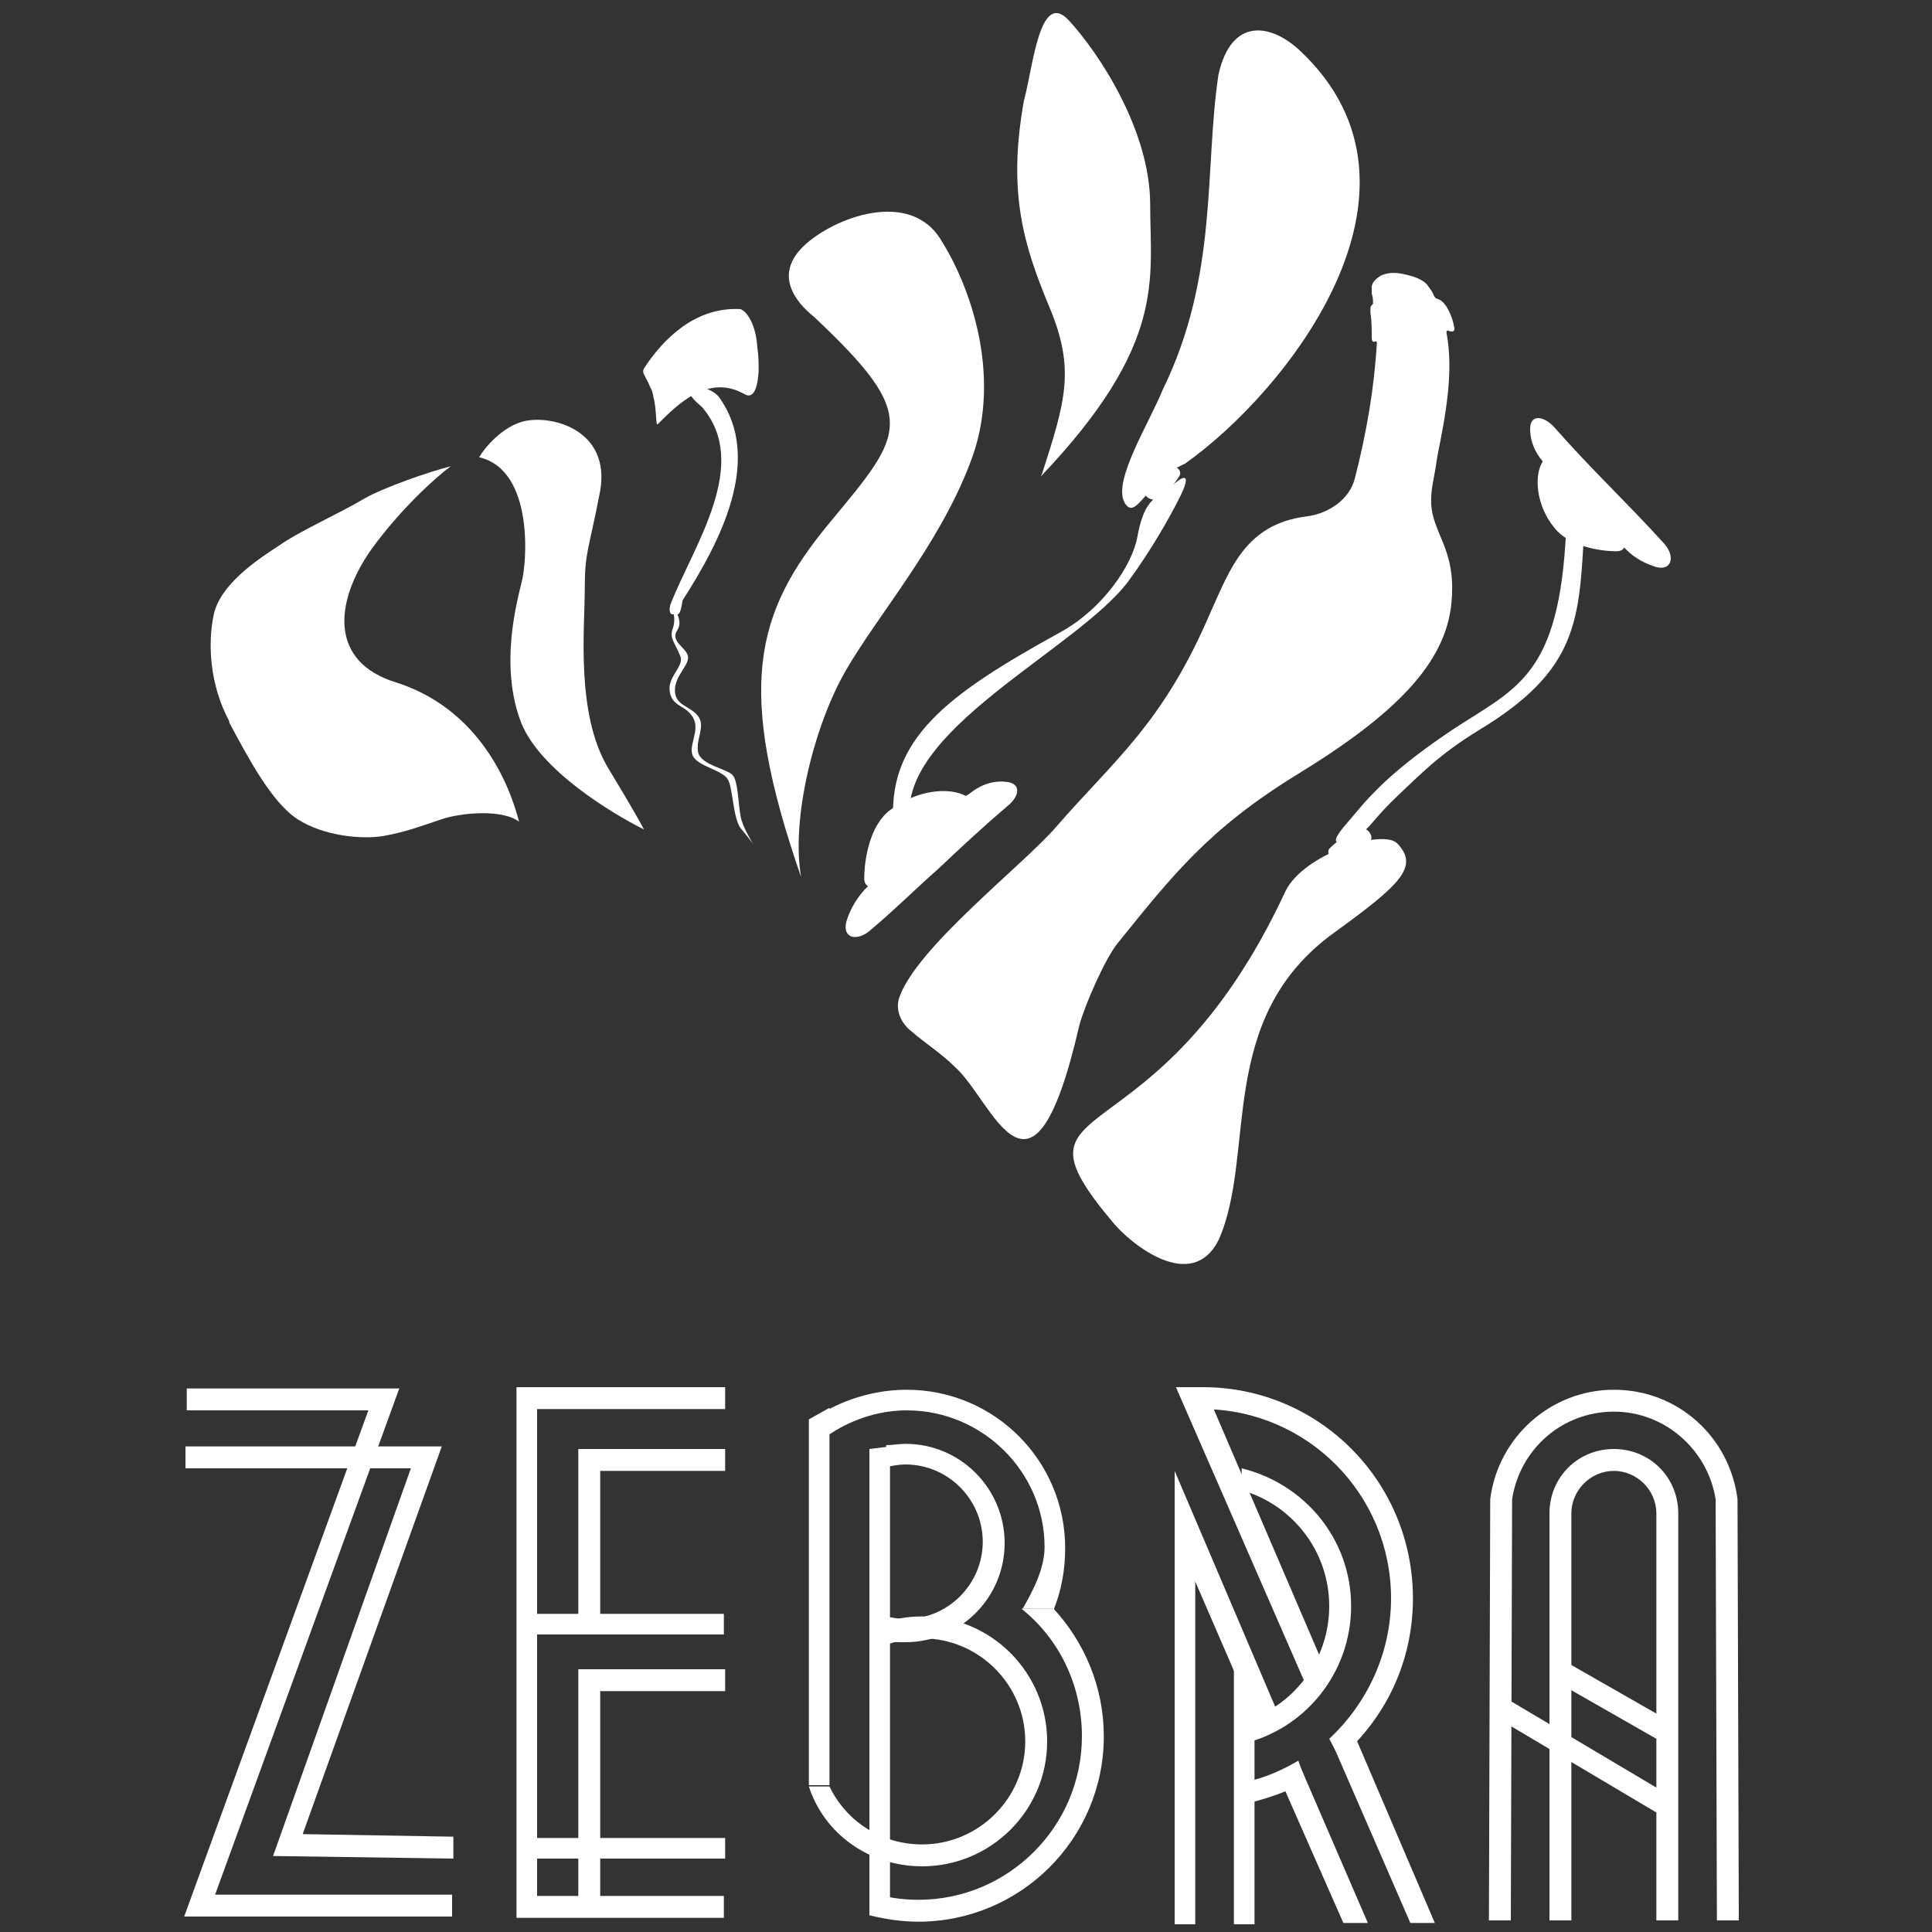
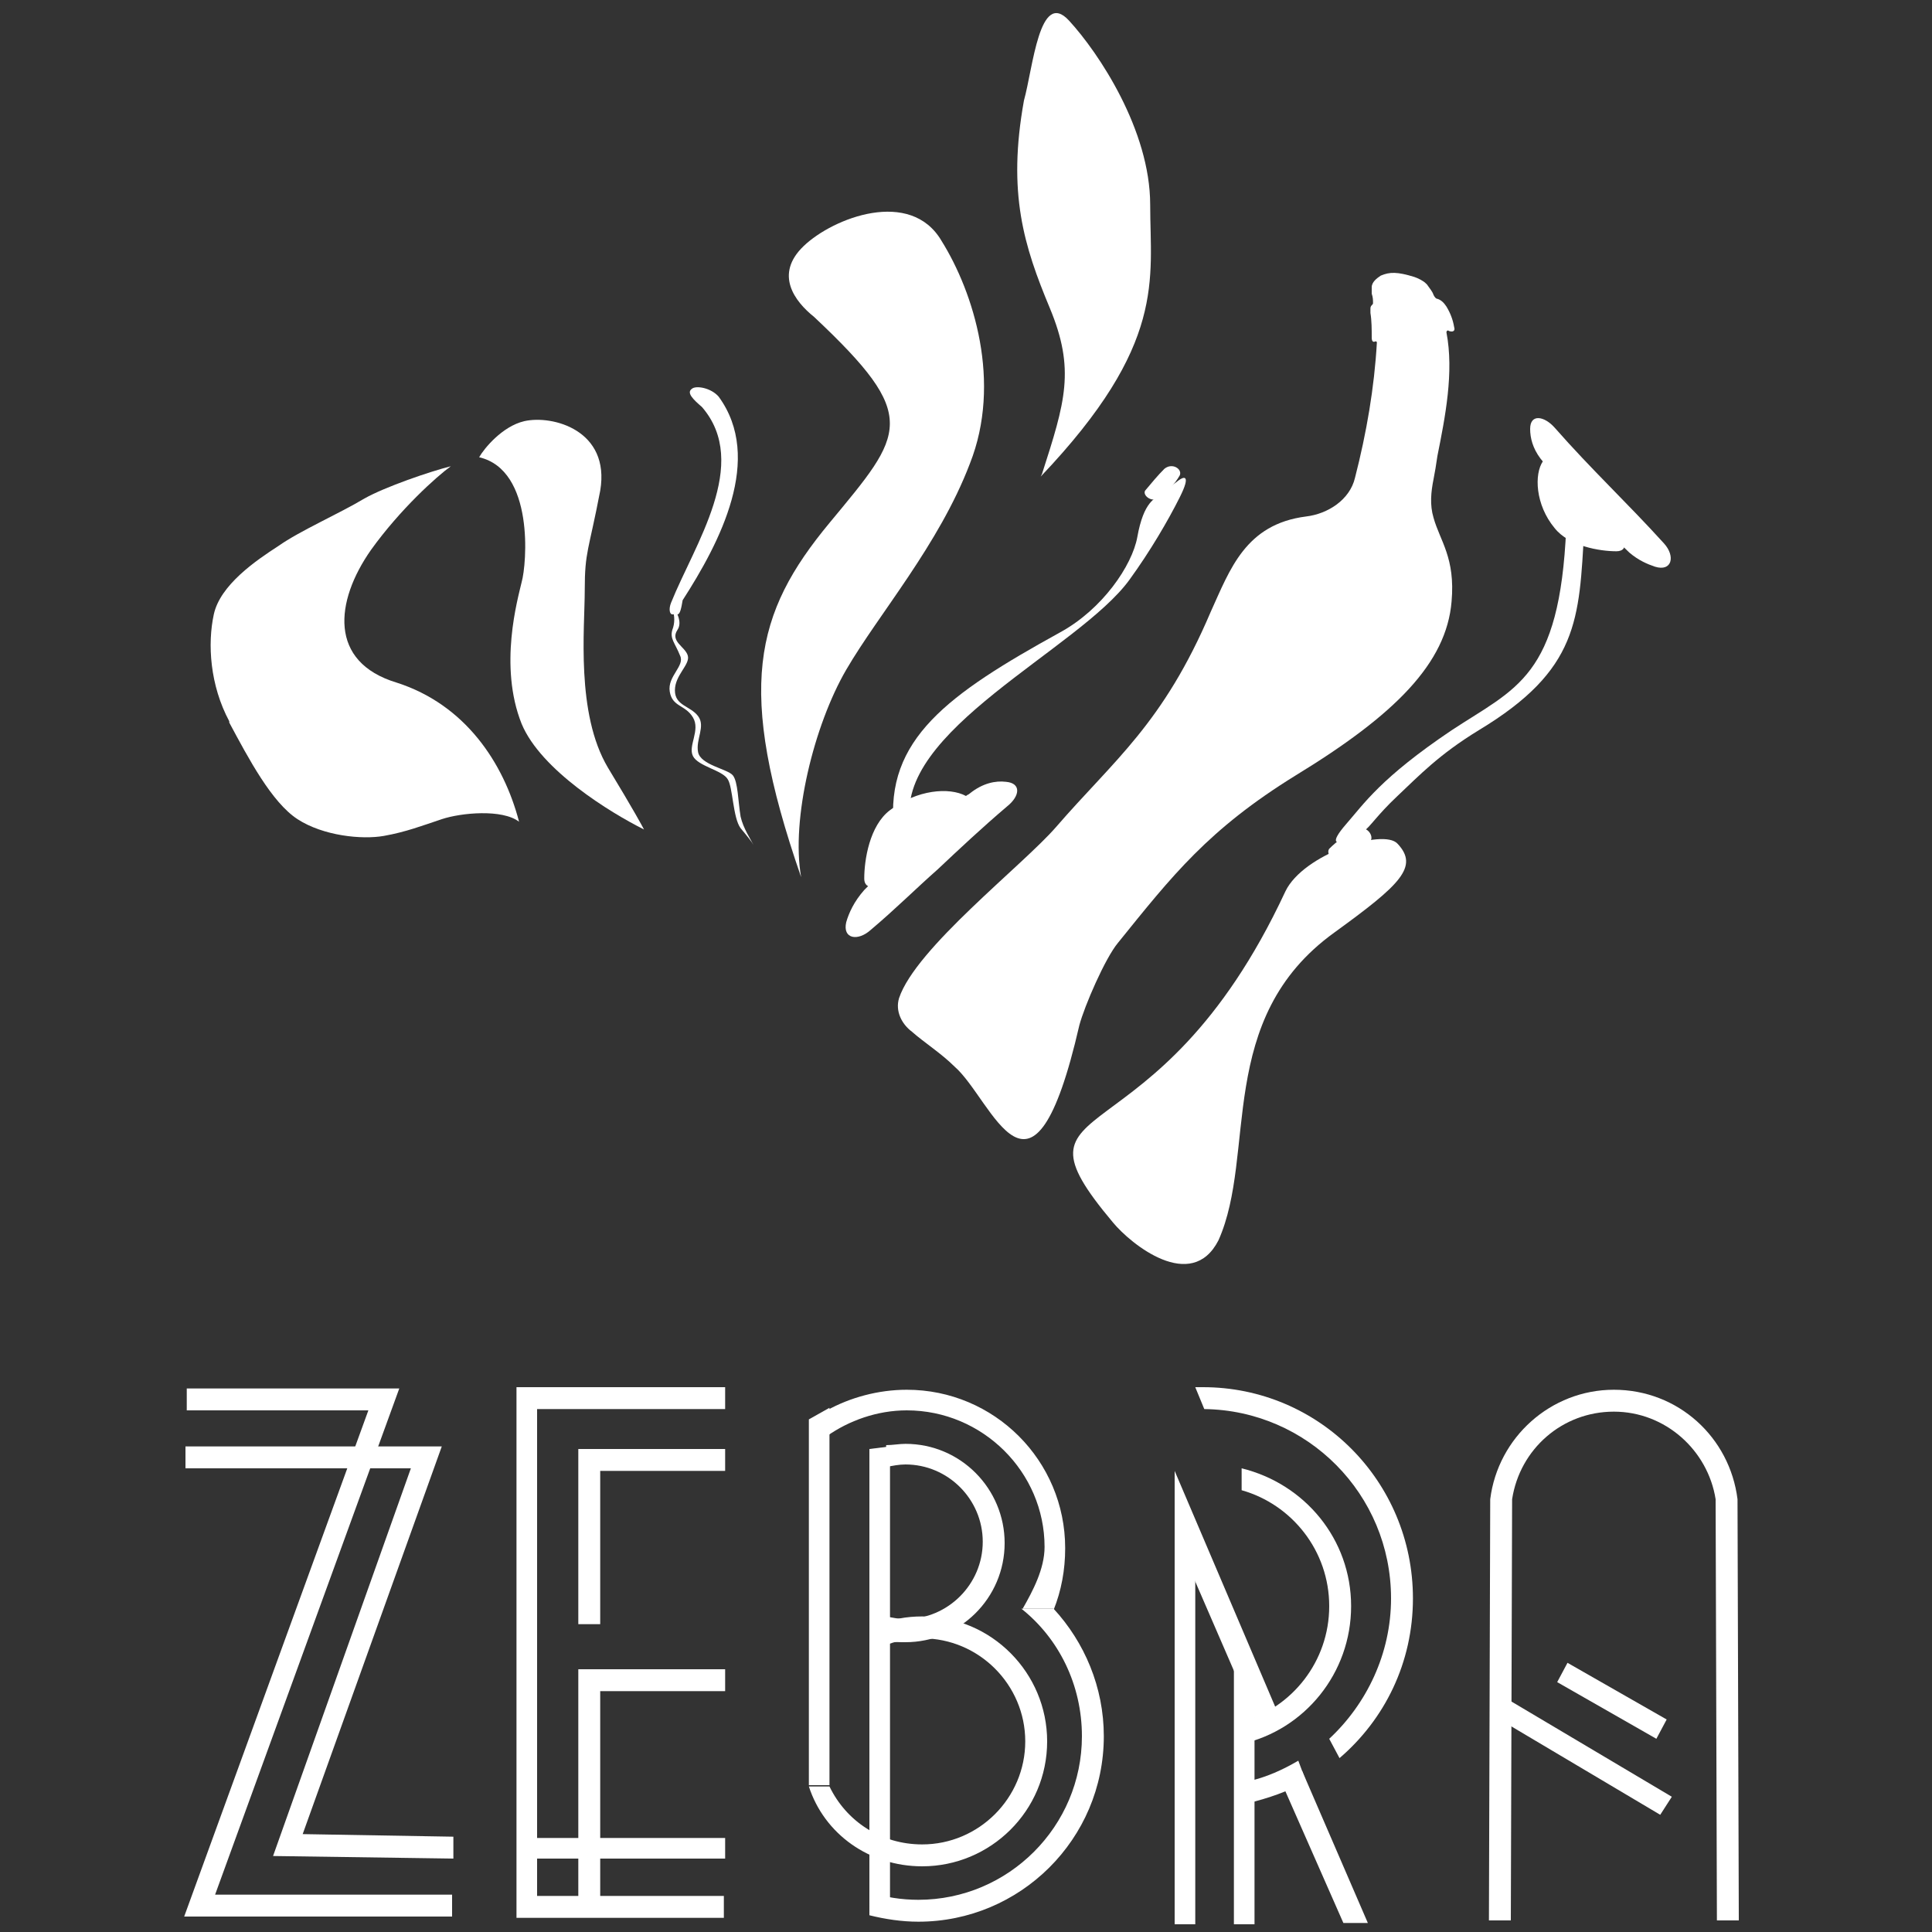
<svg xmlns="http://www.w3.org/2000/svg" version="1.1" id="Слой_1" x="0px" y="0px" viewBox="0 0 150 150" style="enable-background:new 0 0 150 150;" xml:space="preserve">
  <rect x="0" y="0" width="150" height="150" fill="#333333" stroke="none" />
  <style type="text/css">
	.st0{fill-rule:evenodd;clip-rule:evenodd;fill:#FFFFFF;}
	.st1{fill:#FFFFFF;}
</style>
  <path class="st0" d="M86.8,73.2c4.2-5.2,7-8.8,13.8-13c7.7-4.7,11.7-8.7,12.1-13.5c0.3-3.4-0.9-4.7-1.4-6.5c-0.3-1-0.2-2,0-3  c0.1-0.5,0.2-1.1,0.3-1.8c0.6-3,1.3-6.5,0.7-9.6c0-0.1,0.1-0.2,0.2-0.1c0.3,0.1,0.5,0,0.4-0.3c-0.1-0.6-0.3-1.1-0.6-1.6  c-0.2-0.3-0.4-0.5-0.7-0.6c-0.1,0-0.2-0.1-0.3-0.3c-0.1-0.3-0.3-0.5-0.5-0.8c0,0-0.1-0.1-0.1-0.1c-0.2-0.2-0.6-0.4-0.9-0.5  c-1.3-0.4-1.9-0.4-2.6-0.1c-0.3,0.2-0.7,0.5-0.7,0.9c0,0,0,0.1,0,0.1c0,0.1,0,0.1,0,0.2c0,0.1,0,0.1,0,0.2c0.1,0.3,0.1,0.5,0.1,0.7  c0,0.1,0,0.1-0.1,0.2c0,0,0,0,0,0c-0.1,0.1-0.1,0.2-0.1,0.3c0,0.1,0,0.2,0,0.3c0.1,0.6,0.1,1.3,0.1,1.9c0,0.3,0.1,0.4,0.3,0.3  c0,0,0.1,0,0.1,0.1c-0.2,3.5-0.8,7-1.7,10.5c-0.4,1.7-2.1,2.8-3.8,3c-4.7,0.6-5.9,4.1-7.4,7.4C90.3,56.2,86.5,59,82,64.2  c-2.6,3-10.9,9.4-12.2,13.3c-0.3,1,0.2,2,1,2.6c0.9,0.8,2.3,1.7,3.3,2.7c3,2.6,6,12.9,9.7-3.2C84.2,78.1,85.8,74.4,86.8,73.2z" />
  <path class="st0" d="M90.4,36.4c0.6-0.5,1.4,0,1.2,0.5c-0.4,0.7-0.9,1.2-1.5,1.7c-0.6,0.5-1.4-0.1-1.2-0.5  C89.4,37.5,89.9,36.9,90.4,36.4z" />
  <path class="st0" d="M90.1,38.4c-0.4,0.3-1.3,0.5-1.8,3.3c-0.4,2.2-2.7,5.6-6,7.4c-8.7,4.8-13.6,8.3-12.9,15.2  c0.1,0.6,0.8,0.8,1.2,0.3c0.1-0.2,0.2-0.4,0.1-0.6c-1.4-7.2,13.1-13.6,17-19c1.6-2.2,3-4.6,3.9-6.4c0.9-1.8,0.3-1.6-0.1-1.3  C91.1,37.6,90.6,38,90.1,38.4z" />
-   <path class="st0" d="M101,4c-2.3-2.2-5.4-2.7-6.4,1.8c-1.1,7.3,0,15.6-4.3,24.4c-1.1,2.7-3.9,7.1-3,8.8c0.9,1.6,1.7-1.7,4.7-3  C99.8,30.5,112.4,14.8,101,4z" />
  <path class="st0" d="M78.1,60.7c-0.8-0.1-1.8,0.1-2.8,0.9c-0.1,0.1-0.2,0.1-0.3,0.2c-1.3-0.7-3.8-0.5-5.9,1.1c-1.6,1.2-2,3.9-2,5.3  c0,0.3,0.1,0.5,0.3,0.6c-0.1,0.1-0.2,0.2-0.3,0.3c-0.8,0.9-1.2,1.8-1.4,2.5c-0.3,1.3,0.9,1.5,1.9,0.6c1.9-1.6,3.5-3.2,5.2-4.7  c1.7-1.6,3.4-3.2,5.4-4.9C79.2,61.8,79.3,60.8,78.1,60.7z" />
  <path class="st0" d="M104.4,66.8c-0.8,0.4-1.5-0.5-1.2-0.9c0.6-0.6,1.3-1.1,2.1-1.5c0.8-0.4,1.4,0.5,1.1,0.9  C105.8,65.9,105.1,66.4,104.4,66.8z" />
  <path class="st0" d="M105.9,64.5c0.4-0.2,1-1.2,2.6-2.7c1.7-1.6,3.2-3.2,6.3-5.1c7.8-4.7,7.8-8.6,8.2-15.6c0-0.6-0.7-1-1.1-0.6  c-0.2,0.1-0.3,0.3-0.3,0.5c-0.5,11.6-3.9,12.4-8.9,15.7c-5.5,3.7-6.8,5.7-8.2,7.3c-1.3,1.5-0.7,1.5-0.2,1.3  C104.8,65,105.3,64.8,105.9,64.5z" />
  <path class="st0" d="M86.4,94.9c1.4,1.7,6.1,5.5,8.2,1.4c3-6.7-0.3-17.2,9-23.9c5.1-3.7,6.6-5.1,4.9-6.9c-1.1-1.2-7.3,0.8-8.7,3.7  C89.7,90.9,77.5,84.3,86.4,94.9z" />
  <path class="st0" d="M119.8,35.8c-0.7,1-0.6,3.4,0.9,5.2c1.1,1.4,3.5,1.8,4.8,1.8c0.5,0,0.8-0.3,0.5-0.8  C125,40,120.7,34.5,119.8,35.8z" />
  <path class="st0" d="M119.6,35.6c-0.6-0.8-0.8-1.6-0.8-2.3c0-1.2,1.1-1,1.9-0.1c2.9,3.3,5.6,5.8,8.5,9c0.9,1,0.6,2.2-0.7,1.8  c-0.6-0.2-1.3-0.5-2-1.1C123.1,39.6,122.4,39.1,119.6,35.6z" />
  <path class="st1" d="M28.3,38.7c1.6-0.9,5.1-2.1,6.7-2.5c-1.1,0.8-3.9,3.3-6.2,6.5c-2.8,4-3.3,8.7,2,10.3c5.3,1.7,8.3,6.2,9.5,10.8  c-1.3-1-4.5-0.7-6-0.2c-1.5,0.5-2.8,1-4.5,1.3c-1.7,0.3-4.7,0-6.7-1.3c-2-1.3-3.8-4.7-5.3-7.5L17.8,56c-1.5-2.8-1.7-6-1.2-8.3  c0.5-2.3,3.3-4.2,5-5.3C23.3,41.2,26.3,39.9,28.3,38.7z" />
  <path class="st1" d="M40.7,32.7c-1.7,0.4-3.1,2.1-3.5,2.8c4.3,1,3.7,8.3,3.3,9.7c-0.3,1.3-1.8,6.5,0,11c1.5,3.6,6.9,6.9,9.5,8.2  c-0.1-0.2-0.8-1.5-2.8-4.8c-2.5-4.2-1.8-10.8-1.8-13.8c0-3,0.3-3,1.2-7.7C47.4,33.4,42.9,32.2,40.7,32.7z" />
  <path class="st1" d="M62.4,19.1c-2.3,2.2-0.7,4.3,0.8,5.5c8.3,7.8,7,9,1.2,16c-5.8,7-7.3,12.8-2.2,27.5c-0.8-4.5,1-11.8,3.5-16.1  c2.5-4.3,7.2-9.7,9.6-16c2.5-6.3,0.3-13.3-2.2-17.3C70.7,14.6,64.7,16.9,62.4,19.1z" />
  <path class="st1" d="M83,1.6c-2.3-2.5-2.8,3.7-3.5,6.2c-1.3,7.2,0,11.3,2,16.1c2,4.8,1.2,7.3-0.6,12.9L80.8,37  c9.8-10.3,8.5-15.3,8.5-21.1C89.3,10.1,85.3,4.1,83,1.6z" />
  <path class="st1" d="M52.2,48.9c0.2-0.5,0.2-1.1,0-1.6h0.2c0.1,0.2,0.6,1,0.2,1.6c-0.6,0.9,0.6,1.3,0.8,2c0.2,0.7-1,1.5-1,2.7  c0,1.2,1.2,1.2,1.8,2c0.6,0.8-0.2,1.8,0,2.8c0.2,1,2.3,1.3,2.7,1.8c0.4,0.5,0.4,2,0.6,3.2c0.2,0.9,0.8,1.8,1,2.2  c-0.1-0.2-0.5-0.7-1-1.3c-0.6-0.8-0.6-3.2-1-3.8c-0.4-0.7-2.3-1-2.7-1.8c-0.4-0.8,0.6-2,0-3c-0.6-1-1.6-0.8-1.8-2  c-0.2-1.2,1.2-2,0.8-2.8C52.4,49.9,52,49.6,52.2,48.9z" />
  <path class="st1" d="M52.2,47.7L52.2,47.7l0.4,0c0.2,0,0.3-0.5,0.4-1.1c2.9-4.5,6.3-11,2.8-15.8c-0.6-0.7-1.8-0.9-2.1-0.6  c-0.4,0.3,0.1,0.8,0.8,1.4c3.8,4.4-0.6,10.7-2.4,15.2C51.9,47.3,52,47.7,52.2,47.7z" />
-   <path class="st0" d="M57.5,24c-3.5-0.2-6,2.3-7.5,4.6c-0.2,0.4,0.1,0.5,0.5,1.5c0.2,0.3,0.2,0.7,0.3,1c0.2,1.1,0.1,2.1,0.3,1.8  c1.5-1.5,3.9-3.9,6.7-2.3c0.5,0.3,1,0,1.1-1.8c0-0.6,0-1.2-0.1-1.8C58.7,25.2,58,24.2,57.5,24z" />
  <path class="st0" d="M81.8,125c0.6-1.5,0.9-3.1,0.9-4.8c0-6.8-5.5-12.3-12.3-12.3c-2.2,0-4.4,0.6-6.2,1.6v2c1.7-1.2,3.9-2,6.2-2  c5.9,0,10.7,4.8,10.7,10.6c0,1.7-0.9,3.4-1.7,4.8H81.8z" />
  <path class="st0" d="M68.8,127.4c0.5,0.1,1,0.1,1.5,0.1c4.2,0,7.7-3.4,7.7-7.7c0-4.2-3.4-7.7-7.7-7.7c-0.5,0-1,0.1-1.5,0.1v1.7  c0.5-0.1,1-0.2,1.5-0.2c3.3,0,6,2.7,6,6c0,3.3-2.7,6-6,6c-0.5,0-1-0.1-1.5-0.2V127.4z" />
  <path class="st0" d="M67.5,148.7c1.2,0.3,2.5,0.5,3.8,0.5c7.9,0,14.4-6.4,14.4-14.4c0-3.8-1.5-7.3-3.9-9.9h-2.5  c2.9,2.3,4.7,5.9,4.7,9.9c0,7-5.7,12.7-12.7,12.7c-1.3,0-2.6-0.2-3.8-0.6V148.7z" />
  <path class="st0" d="M62.8,138.7c1.2,3.7,4.7,6.2,8.8,6.2c5.3,0,9.7-4.3,9.7-9.7c0-5.3-4.3-9.7-9.7-9.7c-1.2,0-2.4,0.2-3.5,0.7v1.8  c1.1-0.5,2.2-0.8,3.5-0.8c4.4,0,8,3.6,8,8c0,4.4-3.6,8-8,8c-3.2,0-5.9-1.8-7.2-4.5H62.8z" />
  <path class="st1" d="M62.8,110.2l1.6-0.9v29.3h-1.6V110.2z" />
  <path class="st1" d="M67.5,112.5l1.6-0.2v36.2h-1.6V112.5z" />
  <path class="st0" d="M96.4,135.4c4.9-1.1,8.5-5.5,8.5-10.7s-3.6-9.5-8.5-10.7v1.7c3.9,1.1,6.8,4.7,6.8,9s-2.9,7.9-6.8,9V135.4z" />
-   <path class="st0" d="M103.5,135.5l6,13.8l1.9,0l-6.5-15.2C104.5,134.6,104,135.1,103.5,135.5z M101.6,131.3c0.5-0.5,0.9-1,1.3-1.7  l-9.4-21.9h-2.2L101.6,131.3z" />
  <path class="st0" d="M99.5,138.4l4.8,10.9l1.9,0l-5.1-11.8C100.5,138,100,138.3,99.5,138.4z M97.7,134.1c0.4-0.2,1-0.5,1.6-0.9  l-8.1-19v4.9L97.7,134.1z" />
  <path class="st1" d="M91.2,119.1h1.6v30.3h-1.6V119.1z" />
  <path class="st1" d="M95.8,129.1l1.6,0.7v19.6h-1.6V129.1z" />
  <path class="st0" d="M108,124.1c0-8.1-6.5-14.6-14.5-14.7l-0.7-1.7c0.2,0,0.4,0,0.6,0c9,0,16.3,7.3,16.3,16.4c0,5-2.2,9.4-5.7,12.4  l-0.8-1.5C106.1,132.3,108,128.4,108,124.1z M100.8,136.7c-1.2,0.7-2.5,1.3-3.9,1.6v1.7c1.6-0.4,3.1-0.9,4.5-1.7L100.8,136.7z" />
  <path class="st0" d="M40.1,107.7h16.2v1.7H41.7v37.8h14.5v1.7H40.1V107.7z" />
-   <path class="st0" d="M56.2,126.9H40.9v-1.6h15.3V126.9z" />
  <path class="st0" d="M44.9,112.5h11.4v1.7h-9.7v11.9h-1.7V112.5z" />
  <path class="st0" d="M56.2,144.3H41.2v-1.6h15.1V144.3z" />
  <path class="st0" d="M44.9,129.6h11.4v1.7h-9.7v16.5h-1.7V129.6z" />
  <path class="st0" d="M28.6,109.5H14.5v-1.7H31l-14.3,39.3h18.4v1.7H14.3L28.6,109.5z" />
  <path class="st0" d="M31.9,114H14.4v-1.7h19.9l-10.8,30.1l11.7,0.2l0,1.7l-14-0.2L31.9,114z" />
  <path class="st1" d="M117.4,116.4c0.6-3.9,3.9-6.8,7.9-6.8c4,0,7.3,3,7.9,6.8h0l0.1,32.7h1.7l-0.1-32.7h0c-0.6-4.8-4.6-8.5-9.6-8.5  c-4.9,0-9,3.7-9.6,8.5h0l-0.1,32.7h1.7L117.4,116.4L117.4,116.4z" />
-   <path class="st0" d="M122,117.5c0-1.8,1.5-3.3,3.3-3.3s3.3,1.5,3.3,3.3c0,0.1,0,0.1,0,0.2h0v31.4h1.7v-31.4h0c0-0.1,0-0.1,0-0.2  c0-2.8-2.2-5-5-5c-2.8,0-5,2.2-5,5c0,0.1,0,0.1,0,0.2h0v31.4h1.7l0-31.4h0C122,117.6,122,117.6,122,117.5z" />
  <path class="st0" d="M128.9,140.9l-12.8-7.6l0.9-1.4l12.8,7.6L128.9,140.9z" />
  <path class="st0" d="M128.6,135l-7.7-4.4l0.8-1.5l7.7,4.4L128.6,135z" />
</svg>